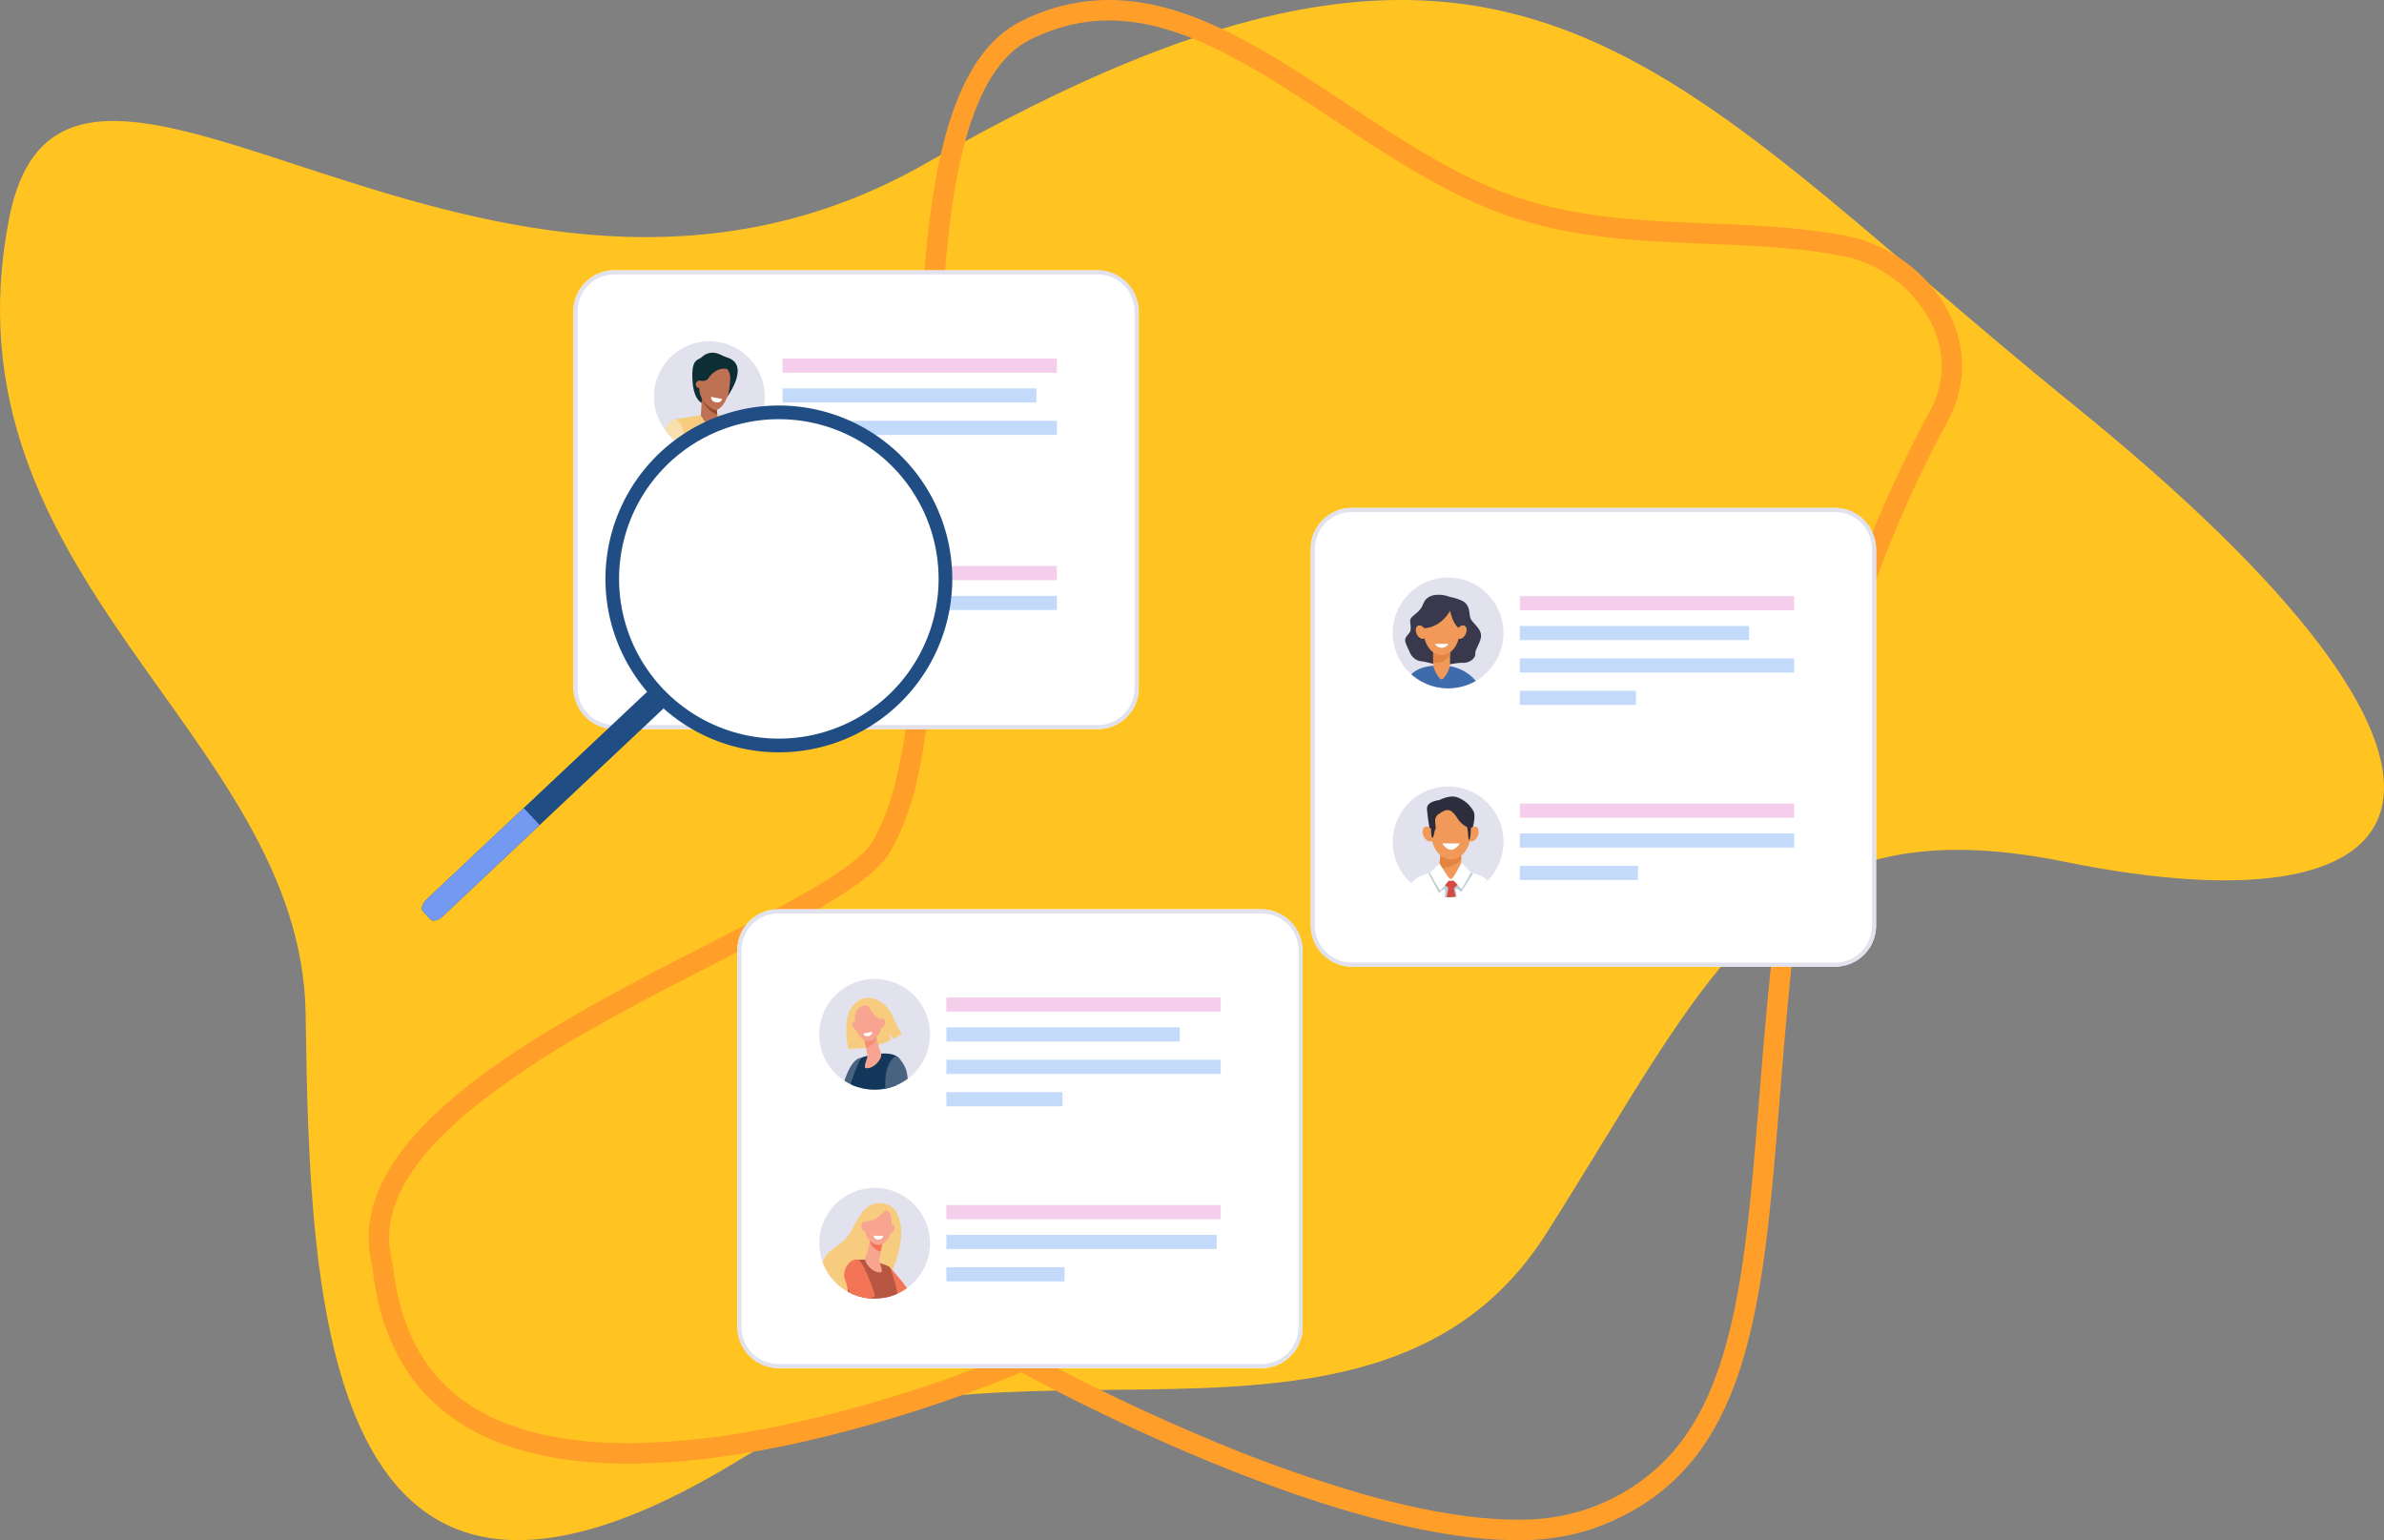
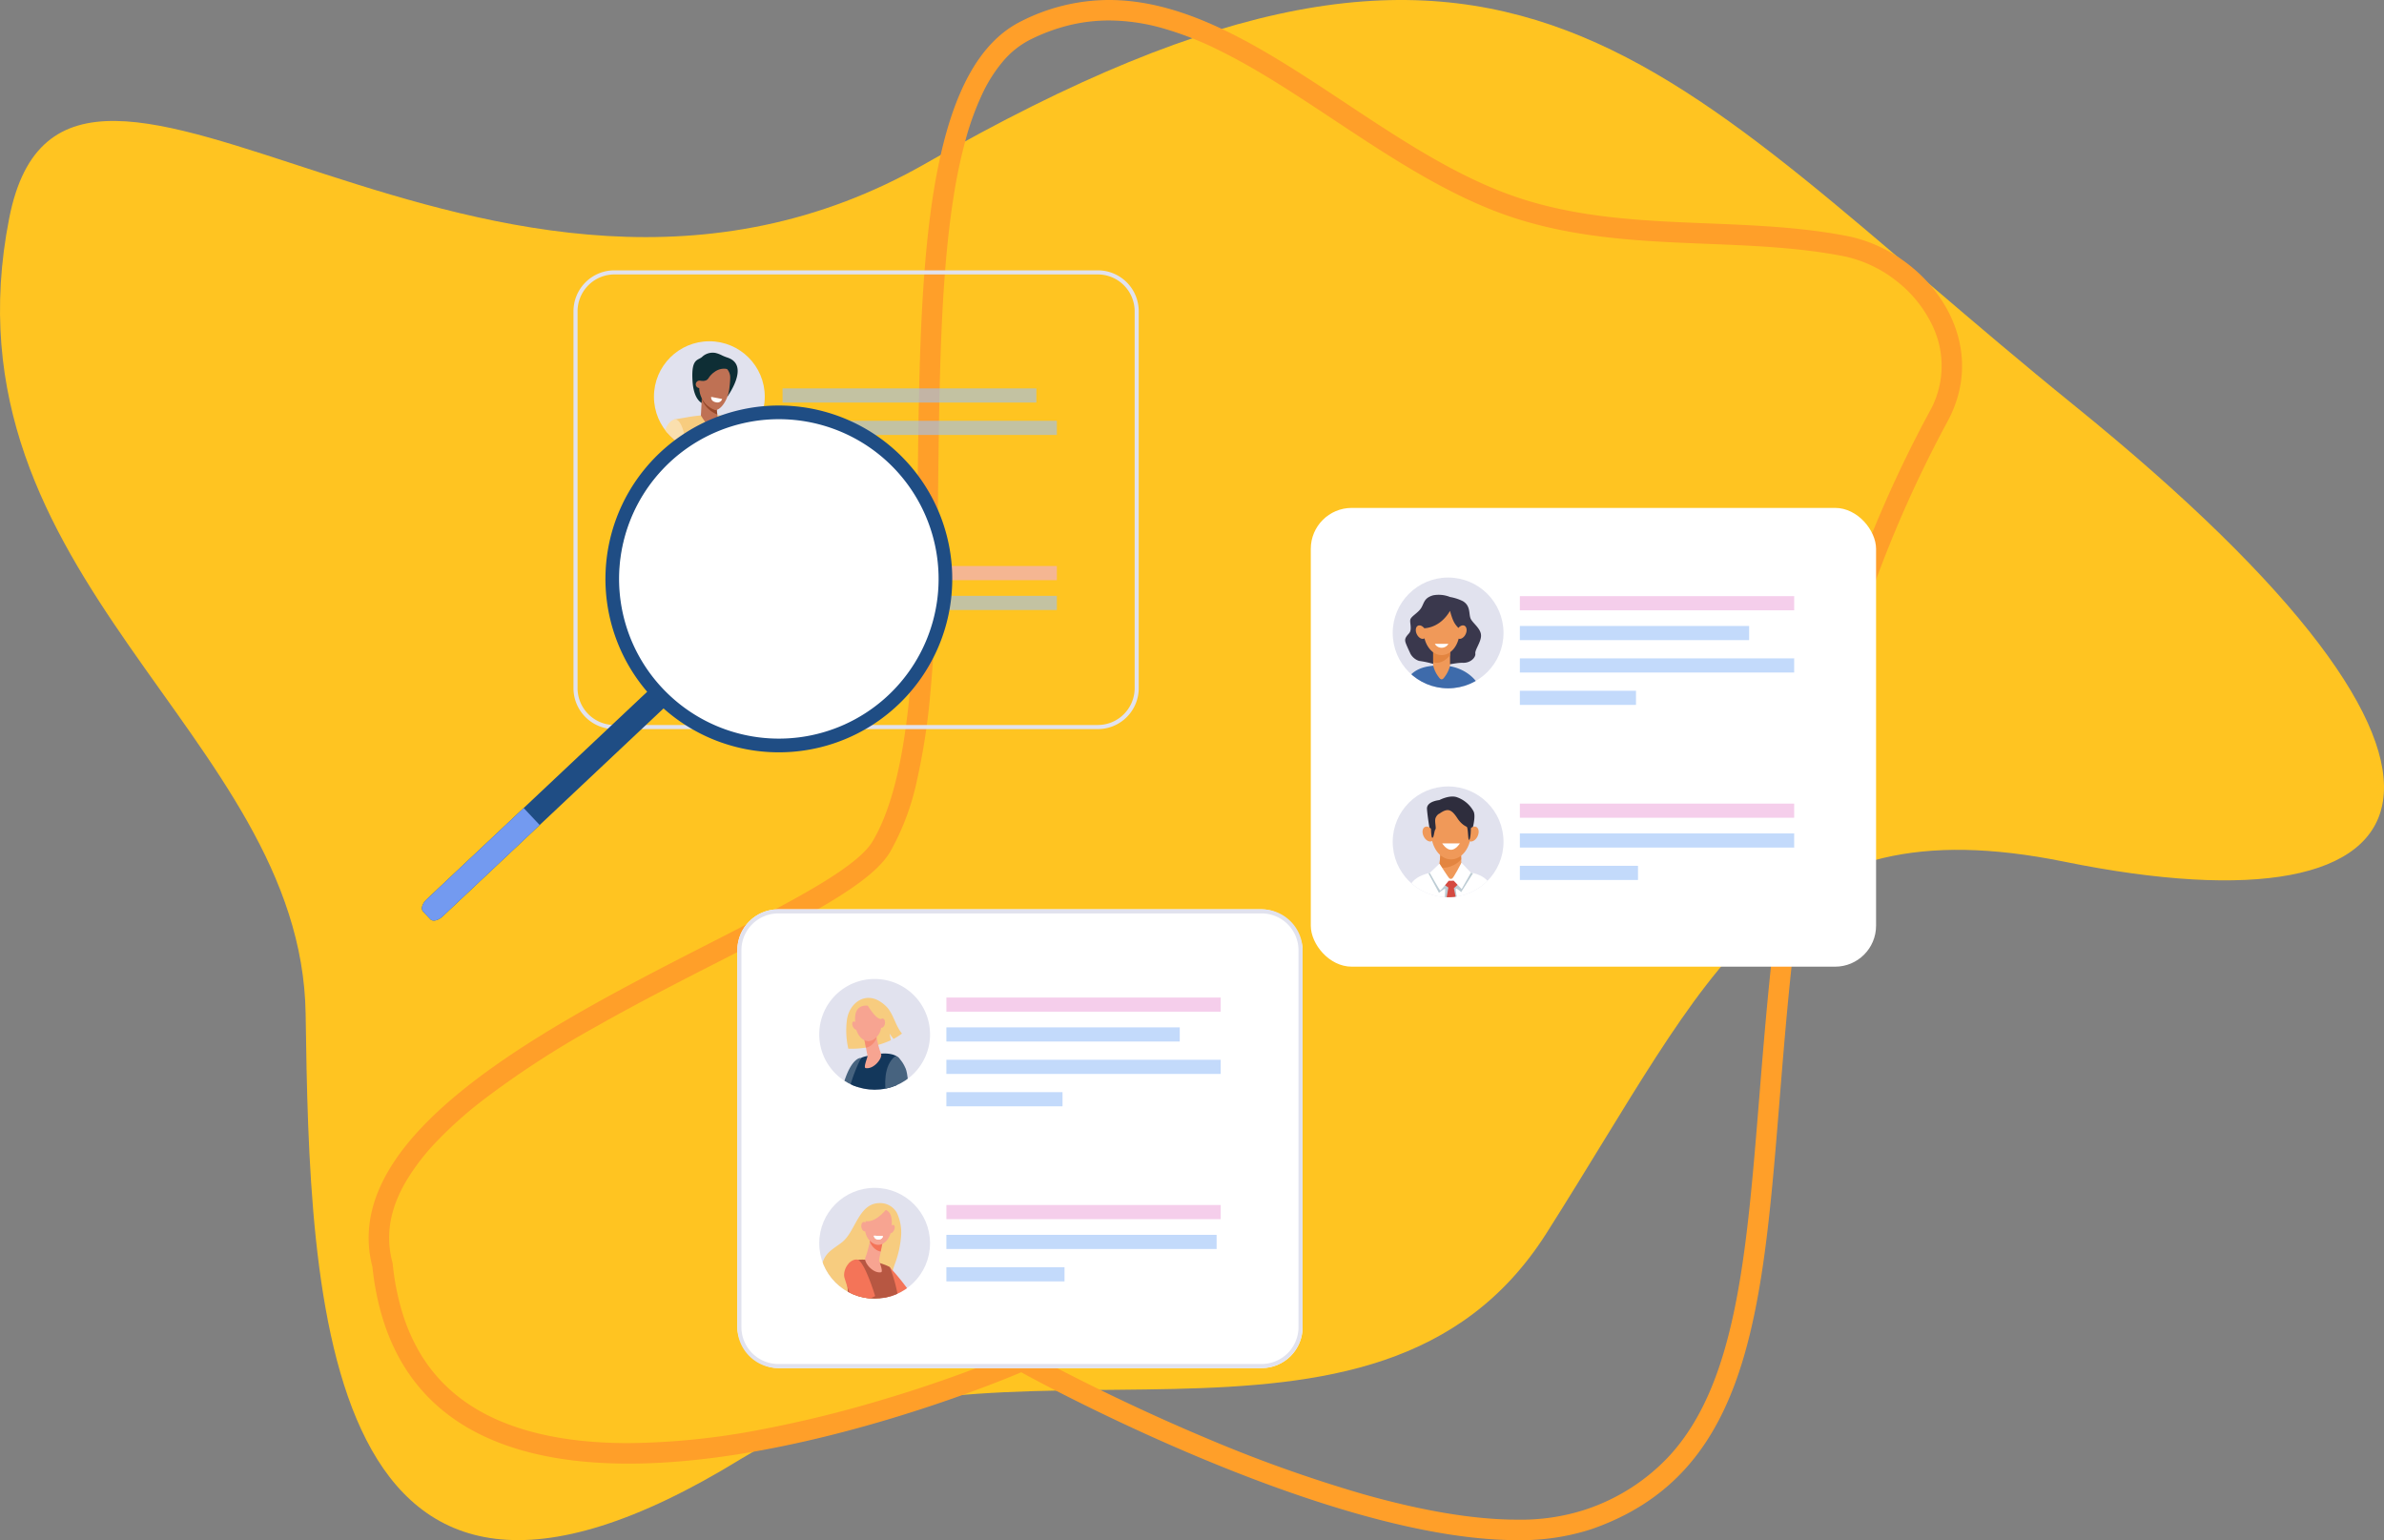
<svg xmlns="http://www.w3.org/2000/svg" width="582" height="376.001" viewBox="0 0 582 376.001">
  <rect x="0" y="0" width="582" height="376.001" fill="#808080" stroke="none" />
  <defs>
    <clipPath id="clip-path">
      <circle id="Ellipse_25" data-name="Ellipse 25" cx="13.527" cy="13.527" r="13.527" transform="translate(0 0)" fill="none" />
    </clipPath>
    <clipPath id="clip-path-2">
      <path id="Path_176" data-name="Path 176" d="M837.6,297.361a13.527,13.527,0,1,0,13.527-13.527A13.527,13.527,0,0,0,837.6,297.361Z" transform="translate(-837.599 -283.834)" fill="none" />
    </clipPath>
    <clipPath id="clip-path-3">
      <ellipse id="Ellipse_1406" data-name="Ellipse 1406" cx="13.525" cy="13.525" rx="13.525" ry="13.525" fill="none" />
    </clipPath>
    <clipPath id="clip-path-5">
      <path id="Path_260" data-name="Path 260" d="M2173.188,592.641a13.523,13.523,0,1,1-13.523-13.524A13.523,13.523,0,0,1,2173.188,592.641Z" transform="translate(-2146.141 -579.117)" fill="none" />
    </clipPath>
    <clipPath id="clip-path-6">
      <path id="Path_273" data-name="Path 273" d="M555.8,876.472a13.525,13.525,0,1,1-13.525-13.525A13.525,13.525,0,0,1,555.8,876.472Z" transform="translate(-528.749 -862.947)" fill="none" />
    </clipPath>
  </defs>
  <g id="Group_10448" data-name="Group 10448" transform="translate(-242 -4549)">
    <g id="Group_10418" data-name="Group 10418" transform="translate(242.694 4548.999)">
      <path id="Path_2" data-name="Path 2" d="M518.561,182.749c111.667,90.4,90.3,130.268-2.313,111.465-71.4-14.494-85.873,26.813-126.485,90.751C348.119,450.52,254.391,402.335,193.3,439.928,89.921,503.541,87.88,400.384,86.879,331.351c-1-68.508-89.721-106.151-72.362-194.268,14.111-71.6,117.343,47.667,223.954-13.463C383.138,40.674,417.17,100.67,518.561,182.749Z" transform="translate(-12.96 -83.835)" fill="#ffc421" style="mix-blend-mode: multiply;isolation: isolate" />
    </g>
    <path id="Path_3096" data-name="Path 3096" d="M241.421,426.116a50.769,50.769,0,0,0,16.53-2.4,48.951,48.951,0,0,0,20.79-13.309c5.026-5.53,8.938-12.524,11.96-21.381,5.934-17.393,7.746-39.835,9.844-65.821,3.834-47.491,8.606-106.6,41.584-167.579a22.695,22.695,0,0,0,.616-21.2,30.269,30.269,0,0,0-8.924-10.889,30.721,30.721,0,0,0-12.791-5.9c-10.793-2.093-22.181-2.55-33.194-2.991-16.909-.678-34.393-1.38-51.277-7.8-13.9-5.29-27.077-14.016-39.816-22.454C187.083,78,177.959,71.954,168.69,67.4a79.979,79.979,0,0,0-13.572-5.335A48.65,48.65,0,0,0,141.8,60.116a41.134,41.134,0,0,0-9.478,1.105,45.424,45.424,0,0,0-9.791,3.6,21.253,21.253,0,0,0-6.419,5.058,35.822,35.822,0,0,0-5.265,8.237,68.655,68.655,0,0,0-4.072,11.237,127.506,127.506,0,0,0-2.893,13.718c-3.166,19.909-3.466,44.74-3.756,68.753-.226,18.664-.439,36.292-1.886,51.985a160.9,160.9,0,0,1-3.315,21.85,61.356,61.356,0,0,1-6.5,17.365c-2.266,3.822-7.118,7.805-15.732,12.915-7.123,4.225-16.261,8.894-25.935,13.837-9.94,5.079-20.218,10.331-30.347,16.077a225.273,225.273,0,0,0-27.891,18.19,100.6,100.6,0,0,0-10.808,9.705,54.062,54.062,0,0,0-7.567,9.855c-3.9,6.715-4.985,13.1-3.316,19.534l.093.36.039.369a62.279,62.279,0,0,0,2.35,11.774,45.684,45.684,0,0,0,4.07,9.414,38.829,38.829,0,0,0,5.546,7.395,39.636,39.636,0,0,0,6.9,5.705c9.408,6.16,22.422,9.283,38.683,9.283h.011a178.617,178.617,0,0,0,32.689-3.385,293.738,293.738,0,0,0,30.3-7.514,320.336,320.336,0,0,0,30.89-10.99l2.262-.979,2.154,1.2c.183.1,18.543,10.269,42.372,20.292a340.59,340.59,0,0,0,38.765,13.858c14.536,4.113,27.142,6.2,37.466,6.2m0,5c-47.339,0-121.032-40.979-121.032-40.979s-51.511,22.3-95.869,22.3c-31.048,0-58.586-10.915-62.529-48.044C-50.7,315.525,72.39,280.266,84.124,260.473c23.7-39.98-5.7-179.2,36.171-200.127a47.4,47.4,0,0,1,21.5-5.231c32.859,0,62.88,34.254,96.536,47.06,27.066,10.3,56.032,5.206,83.645,10.56,18.988,3.684,35.6,24.837,24.545,45.272C278.1,284.543,332.977,402.925,259.593,428.442A55.627,55.627,0,0,1,241.421,431.116Z" transform="translate(370.926 4493.884)" fill="#ff9f29" style="mix-blend-mode: multiply;isolation: isolate" />
    <rect id="Rectangle_17672" data-name="Rectangle 17672" width="378" height="268" rx="20" transform="translate(345 4615)" fill="rgba(124,124,124,0)" />
    <g id="Group_10194" data-name="Group 10194" transform="translate(-839.285 1697.877)">
-       <rect id="Rectangle_17674" data-name="Rectangle 17674" width="138" height="112" rx="10" transform="translate(1221.285 2917.123)" fill="#fff" />
      <path id="Rectangle_17674_-_Outline" data-name="Rectangle 17674 - Outline" d="M10,1a9.01,9.01,0,0,0-9,9v92a9.01,9.01,0,0,0,9,9H128a9.01,9.01,0,0,0,9-9V10a9.01,9.01,0,0,0-9-9H10m0-1H128a10,10,0,0,1,10,10v92a10,10,0,0,1-10,10H10A10,10,0,0,1,0,102V10A10,10,0,0,1,10,0Z" transform="translate(1221.285 2917.123)" fill="#e1e2ee" />
      <g id="Group_10195" data-name="Group 10195" transform="translate(1240.933 2934.44)">
        <g id="Group_10178" data-name="Group 10178" transform="translate(0)">
          <ellipse id="Ellipse_1402" data-name="Ellipse 1402" cx="13.527" cy="13.527" rx="13.527" ry="13.527" transform="translate(0)" fill="#e1e2ee" />
          <g id="Mask_Group_4" data-name="Mask Group 4" transform="translate(0 0)" clip-path="url(#clip-path)">
            <g id="Group_74" data-name="Group 74" transform="translate(1.771 2.804)">
              <path id="Path_228" data-name="Path 228" d="M1028.205,901.267c.248.01.925.237,1.917,2.11,1.266,2.392,3.116,9.619,3.116,9.619l-5.522,2.057-.71-1.508-1.168-11.612S1028.137,901.264,1028.205,901.267Z" transform="translate(-1008.38 -885.056)" fill="#fadfae" />
              <path id="Path_229" data-name="Path 229" d="M981.819,897.46a33.749,33.749,0,0,1,7.3,1.042s1.332,11.45-1.2,20.151c-.567,1.948.469,8.074.469,8.074l-16.363-.216s1.938-14.811,1.208-17.2-.747-10.729-.747-10.729.112-.017,3.676-.634A37.122,37.122,0,0,1,981.819,897.46Z" transform="translate(-969.293 -882.291)" fill="#f7cc7f" />
              <path id="Path_230" data-name="Path 230" d="M966.285,906.156c1.53-.574,2.278,13.211,2.485,18.885a66.626,66.626,0,0,0,8.608-.087c.553-.041,1.828-.508,2.378-.58a5.5,5.5,0,0,1,1.352-.064,25.472,25.472,0,0,1,3.167,1.426c.3.314,1.11,1.106.973,1.449s-1.558-.955-1.558-.955l-.694-.39c.865.844,2.514,1.957,2.276,2.362s-1.719-.734-2.779-1.5c.909.821,2.039,2.292,1.779,2.52-.234.206-1.519-1.5-2.892-1.985-.509-.182-1.016.321-1.417.382a2.878,2.878,0,0,1-1.037.058l-1.487-.422c-.507.046-.519.345-1.031.454-.594.126-1.568.26-2.324.444-4.355,1.064-5.807,1.558-7.141,1.557C962.9,929.705,962.669,907.512,966.285,906.156Z" transform="translate(-963.271 -888.595)" fill="#f7a491" />
              <path id="Path_231" data-name="Path 231" d="M962.153,915.678c-.286-5.812-.244-12.975,3.014-14.2,1.285-.483,3.552,2.417,3.144,14.315A24.5,24.5,0,0,1,962.153,915.678Z" transform="translate(-962.042 -885.176)" fill="#fadfae" />
              <g id="Group_73" data-name="Group 73" transform="translate(7.598)">
                <path id="Path_232" data-name="Path 232" d="M998.406,843.214a11.814,11.814,0,0,1-1.367-.547,6.859,6.859,0,0,0-1.558-.587,3.758,3.758,0,0,0-3.162.843c-1.019,1.106-2.83.2-2.465,5.989.413,6.553,4.057,5.834,4.145,5.723s3.25-4.193,3.25-4.193,1.105,2.418,1.105,2.33S1004,845.1,998.406,843.214Z" transform="translate(-989.807 -842.03)" fill="#0e2e35" />
                <path id="Path_233" data-name="Path 233" d="M1001.189,880.071l.315,2.341s.7,3.374-.2,4.025-3.855-4.12-3.855-4.12l.311-5.934Z" transform="translate(-995.356 -866.982)" fill="#bf7154" />
                <path id="Path_234" data-name="Path 234" d="M998.217,878.306a6.718,6.718,0,0,0,3.8,3.75l-.267-1.985-3.431-3.688Z" transform="translate(-995.916 -866.982)" fill="#96482a" />
                <path id="Path_235" data-name="Path 235" d="M999.934,852.682a3.122,3.122,0,0,1,3.6,3.158,23.721,23.721,0,0,1-.263,3c-.418,2.7-2.262,5.083-3.481,4.871a5.86,5.86,0,0,1-3.748-6.391C996.372,854.948,997.918,853.008,999.934,852.682Z" transform="translate(-994.287 -849.738)" fill="#bf7154" />
                <path id="Path_236" data-name="Path 236" d="M994.589,868.134a.909.909,0,1,1-.691-1.229A1.006,1.006,0,0,1,994.589,868.134Z" transform="translate(-991.992 -860.09)" fill="#bf7154" />
                <path id="Path_237" data-name="Path 237" d="M995.537,854.173s1.474.366,2.022-.582,2.5-2.995,4.991-2.146-2.189-2.063-2.388-2.063-2.587-.016-2.587-.016-1.84,1.514-1.907,1.68-.6,1.98-.6,1.98Z" transform="translate(-993.631 -847.358)" fill="#0e2e35" />
              </g>
              <path id="Path_238" data-name="Path 238" d="M1006.6,881.392l2.683.513a1.194,1.194,0,0,1-1.442.819C1006.4,882.491,1006.6,881.392,1006.6,881.392Z" transform="translate(-994.402 -870.62)" fill="#fff" />
            </g>
          </g>
        </g>
        <g id="Group_10179" data-name="Group 10179" transform="translate(0 50.667)">
          <ellipse id="Ellipse_1403" data-name="Ellipse 1403" cx="13.527" cy="13.527" rx="13.527" ry="13.527" transform="translate(0 0)" fill="#e1e2ee" />
          <g id="Group_10175" data-name="Group 10175" transform="translate(0 0)">
            <g id="Group_51" data-name="Group 51" transform="translate(0)" clip-path="url(#clip-path-2)">
              <g id="Group_50" data-name="Group 50" transform="translate(-8.322 -4.314) rotate(8)">
                <path id="Path_166" data-name="Path 166" d="M20.369.964S15.594-.312,15.538.072C14.307,8.5,13.773,11.544,13.6,11.628c-.59.284-8.125-6.977-9.489-7.492a5.741,5.741,0,0,0-2.057-.225c-1.639.005-1.962,0-1.962,0l-.06,0L0,5.457c1.8,1.708,3.57,34.7,3.927,34.688.4-.008,7.884-.048,7.528-.673,0,0-1.81-10.159-3.233-16.856-.478-2.248-1.813-6.948-1.813-6.948,1.83.979,8.98,4.734,10.141,4.293C20.159,18.59,20.369.964,20.369.964Z" transform="translate(27.112 19.177)" fill="#13375b" />
                <path id="Path_167" data-name="Path 167" d="M12.281,17.092A102.906,102.906,0,0,0,8.744,4.917,21.206,21.206,0,0,0,6.143,0L.552.165S.423.2.384.207C-.073.28-.087,16.562.159,22.649a133.5,133.5,0,0,0,1.6,14.01l1.6-.151c.026.821.045,1.362.045,1.362C11.486,39.3,16,35.309,16,35.309S13.346,22.331,12.281,17.092Z" transform="translate(21.055 23.109)" fill="#466eb6" />
                <path id="Path_168" data-name="Path 168" d="M21.607,23.274s-7.04,1.871-8.451,1.188c-.856-.415-6.307-8.607-6.307-8.607L7.331.512,2.339,0S-.7,16.894.15,18.774c.877,1.942,11.082,10.108,13.074,13.588,1.148,2,.059,29.222.431,29.473,2.657,1.473,13.826,2.776,13.653,1.921A308.594,308.594,0,0,1,21.607,23.274Z" transform="translate(0 0)" fill="#13375b" />
                <path id="Path_169" data-name="Path 169" d="M.288.678,0,5.6s3.451,6.323,5.329,5.5c1.576-.687.318-5.461.318-5.461S5.406,4.553,5.065,3.3a9.047,9.047,0,0,1-.4-2.522C4.752-.91.288.678.288.678Z" transform="translate(21.607 17.67)" fill="#f7beb1" />
                <path id="Path_170" data-name="Path 170" d="M4.556.9C4.642-1.06.029.791.029.791L0,1.351a2.844,2.844,0,0,0,.495.669A7.231,7.231,0,0,0,5.367,3.927,10.458,10.458,0,0,1,4.556.9Z" transform="translate(22.101 17.349) rotate(7)" fill="#ed8770" />
                <g id="Group_49" data-name="Group 49" transform="translate(19.508 3.734) rotate(13)">
                  <path id="Path_171" data-name="Path 171" d="M4.34,0A12.873,12.873,0,0,1,6.186,5.165a12.122,12.122,0,0,1-.461,3.922L0,1.867Z" transform="translate(6.086 2.733)" fill="#f7cc7f" />
                  <path id="Path_172" data-name="Path 172" d="M1.734,1.422c.062.82-.275,1.515-.752,1.551s-.914-.6-.975-1.42S.282.038.759,0,1.672.6,1.734,1.422Z" transform="translate(11.162 6.014)" fill="#f0a59c" />
                  <path id="Path_173" data-name="Path 173" d="M.074,2.254c-.135-.032-.3,6.769,1.629,8.422s5.357,1.883,6.4.3C9.26,9.218,8.394,2.024,5.5.425S.074,2.254.074,2.254Z" transform="translate(4.07 3.427)" fill="#f7beb1" />
                  <path id="Path_174" data-name="Path 174" d="M3.755,1.451A10.926,10.926,0,0,0,.381,5.995C-.947,8.846,1.459,11.9,3.511,13.143S5.7,15.825,5.7,15.825l.109-.883a2.206,2.206,0,0,0-.005-.815,3.817,3.817,0,0,0-.277-.726c-.167-.384-.7-1.7-.916-2.046-.562-.919-.673-1.118-.361-1.969.24-.655.02-2.12.393-3.2l2.82-.531A5.871,5.871,0,0,0,10.14,4.279C12.761,1.41,7.817-1.995,3.755,1.451Z" transform="translate(0 0)" fill="#f7cc7f" />
                  <path id="Path_175" data-name="Path 175" d="M1.785,1.067c.326.756.234,1.522-.205,1.711S.521,2.509.195,1.754-.039.232.4.043,1.459.312,1.785,1.067Z" transform="translate(3.111 9.08)" fill="#f7beb1" />
                </g>
              </g>
            </g>
          </g>
        </g>
        <g id="Group_10180" data-name="Group 10180" transform="translate(31.394 4.221)">
-           <rect id="Rectangle_17636" data-name="Rectangle 17636" width="66.968" height="3.455" transform="translate(0 0)" fill="#eeaedd" opacity="0.6" />
          <rect id="Rectangle_17638" data-name="Rectangle 17638" width="61.968" height="3.455" transform="translate(0 7.284)" fill="#9bc1f9" opacity="0.6" />
          <rect id="Rectangle_17675" data-name="Rectangle 17675" width="66.968" height="3.455" transform="translate(0 15.193)" fill="#9bc1f9" opacity="0.6" />
          <rect id="Rectangle_17676" data-name="Rectangle 17676" width="28.347" height="3.455" transform="translate(0 23.101)" fill="#9bc1f9" opacity="0.6" />
        </g>
        <g id="Group_10181" data-name="Group 10181" transform="translate(31.394 54.87)">
          <rect id="Rectangle_17636-2" data-name="Rectangle 17636" width="66.968" height="3.455" transform="translate(0 0)" fill="#eeaedd" opacity="0.6" />
          <rect id="Rectangle_17638-2" data-name="Rectangle 17638" width="66.968" height="3.455" transform="translate(0 7.284)" fill="#9bc1f9" opacity="0.6" />
          <rect id="Rectangle_17675-2" data-name="Rectangle 17675" width="28.837" height="3.455" transform="translate(0 15.193)" fill="#9bc1f9" opacity="0.6" />
        </g>
      </g>
    </g>
    <g id="Group_10196" data-name="Group 10196" transform="translate(-659.285 1755.877)">
      <rect id="Rectangle_17674-2" data-name="Rectangle 17674" width="138" height="112" rx="10" transform="translate(1221.285 2917.123)" fill="#fff" />
-       <path id="Rectangle_17674_-_Outline-2" data-name="Rectangle 17674 - Outline" d="M10,1a9.01,9.01,0,0,0-9,9v92a9.01,9.01,0,0,0,9,9H128a9.01,9.01,0,0,0,9-9V10a9.01,9.01,0,0,0-9-9H10m0-1H128a10,10,0,0,1,10,10v92a10,10,0,0,1-10,10H10A10,10,0,0,1,0,102V10A10,10,0,0,1,10,0Z" transform="translate(1221.285 2917.123)" fill="#e1e2ee" />
      <g id="Group_10195-2" data-name="Group 10195" transform="translate(1240.933 2934.44)">
        <g id="Group_10180-2" data-name="Group 10180" transform="translate(31.394 4.221)">
          <rect id="Rectangle_17636-3" data-name="Rectangle 17636" width="66.968" height="3.455" transform="translate(0 0)" fill="#eeaedd" opacity="0.6" />
          <rect id="Rectangle_17638-3" data-name="Rectangle 17638" width="55.968" height="3.455" transform="translate(0 7.284)" fill="#9bc1f9" opacity="0.6" />
          <rect id="Rectangle_17675-3" data-name="Rectangle 17675" width="66.968" height="3.455" transform="translate(0 15.193)" fill="#9bc1f9" opacity="0.6" />
          <rect id="Rectangle_17676-2" data-name="Rectangle 17676" width="28.347" height="3.455" transform="translate(0 23.101)" fill="#9bc1f9" opacity="0.6" />
        </g>
        <g id="Group_10181-2" data-name="Group 10181" transform="translate(31.394 54.87)">
          <rect id="Rectangle_17636-4" data-name="Rectangle 17636" width="66.968" height="3.455" transform="translate(0 0)" fill="#eeaedd" opacity="0.6" />
          <rect id="Rectangle_17638-4" data-name="Rectangle 17638" width="66.968" height="3.455" transform="translate(0 7.284)" fill="#9bc1f9" opacity="0.6" />
          <rect id="Rectangle_17675-4" data-name="Rectangle 17675" width="28.837" height="3.455" transform="translate(0 15.193)" fill="#9bc1f9" opacity="0.6" />
        </g>
        <g id="Group_10206" data-name="Group 10206" transform="translate(0.352 50.684)" clip-path="url(#clip-path-3)">
          <ellipse id="Ellipse_1404" data-name="Ellipse 1404" cx="13.525" cy="13.525" rx="13.525" ry="13.525" fill="#e1e2ee" />
          <g id="Group_10205" data-name="Group 10205" transform="translate(3.562 2.46)">
            <path id="Path_2896" data-name="Path 2896" d="M1563.566,269.978c-.033-.1-.874-4.926-.974-6.8s3.016-2.144,3.016-2.144,2.547-1.374,4.389-.67a7.429,7.429,0,0,1,3.935,3.362c.838,1.474-.737,6.069-.737,6.069Z" transform="translate(-1557.788 -260.161)" fill="#2e2d3d" />
            <path id="Path_2897" data-name="Path 2897" d="M1508.281,472.566c-.011-.079.215-1.978.223-2.055.424-4,5.353-5.123,10.272-5.123,5.778,0,9.7,1.058,10.324,5.212.018.122.352,2.026.335,2.154C1518.725,472.9,1508.281,472.566,1508.281,472.566Z" transform="translate(-1508.28 -447.246)" fill="#fff" />
            <path id="Path_2898" data-name="Path 2898" d="M1599.477,370.382c-.573.845-.992.88-1.614,0-.494-.7-2.144-2.3-2.144-3.1l.677-8.047a1.471,1.471,0,0,1,1.467-1.467h1.614a1.471,1.471,0,0,1,1.467,1.467l.314,8.047C1601.259,368.086,1599.991,369.624,1599.477,370.382Z" transform="translate(-1587.99 -349.137)" fill="#f09959" />
            <path id="Path_2899" data-name="Path 2899" d="M1600.4,357.765h-1.614a1.471,1.471,0,0,0-1.467,1.467l-.588,7.138c1.812.577,4.259-.6,5.341-1.888l-.205-5.251A1.472,1.472,0,0,0,1600.4,357.765Z" transform="translate(-1588.911 -349.137)" fill="#e38540" />
            <path id="Path_2900" data-name="Path 2900" d="M1566.453,470.431l2.587,4.782s1.385-1.139,1.519-.916a20.445,20.445,0,0,1-.246,3.042,26.531,26.531,0,0,0,3.217-.092c.134-.134-.625-3.062-.313-3.062s1.253.849,1.253.849l2.889-4.6-.635-.155-4.733,2.547-5.062-2.491Z" transform="translate(-1561.311 -451.702)" fill="#bdccd4" />
            <path id="Path_2901" data-name="Path 2901" d="M1599.924,489.681l1.922,1.289-.6,3.422,2.591-.145-.647-3.113,1.593-1.454-.748-.705h-3.366Z" transform="translate(-1591.823 -468.749)" fill="#d54a41" />
            <path id="Path_2902" data-name="Path 2902" d="M1572.729,443.207l-2.376,2.261s2.421,4.306,2.555,4.306,2.054-2.374,2.054-2.374l1.23-.022,1.943,2.038,2.257-3.993-2.3-2.44s-1.966,3.8-2.323,3.887-.36.134-.649-.089S1572.729,443.207,1572.729,443.207Z" transform="translate(-1564.865 -426.823)" fill="#fff" />
            <ellipse id="Ellipse_1405" data-name="Ellipse 1405" cx="4.878" cy="6.647" rx="4.878" ry="6.647" transform="translate(5.803 2.063)" fill="#f09959" />
            <path id="Path_2903" data-name="Path 2903" d="M1552.928,344.388c.456.961.307,1.986-.333,2.29s-1.53-.228-1.986-1.189-.307-1.986.333-2.29S1552.472,343.427,1552.928,344.388Z" transform="translate(-1546.626 -335.781)" fill="#f09959" />
            <path id="Path_2904" data-name="Path 2904" d="M1673.426,344.388c-.456.961-.307,1.986.333,2.29s1.529-.228,1.986-1.189.307-1.986-.333-2.29S1673.882,343.427,1673.426,344.388Z" transform="translate(-1658.586 -335.781)" fill="#f09959" />
            <path id="Path_2905" data-name="Path 2905" d="M1608.951,389.539s-.969,1.569-2.164,1.569-2.164-1.569-2.164-1.569Z" transform="translate(-1596.106 -378.102)" fill="#fff" />
            <path id="Path_2906" data-name="Path 2906" d="M1575.681,279.363c2.01-1.407,2.915-1.173,4.423,1.139s3.317,2.353,3.317,2.353l.235-2.4s-2.246-4.345-5.261-3.775a7.959,7.959,0,0,0-4.73,3.284s-.147,5.087.274,5.261.469-1.642.771-2.01-.3-2.111.1-2.915S1575.681,279.363,1575.681,279.363Z" transform="translate(-1567.862 -275.175)" fill="#2e2d3d" />
            <path id="Path_2907" data-name="Path 2907" d="M1669.887,337.1c.7.769.436,3.82.8,3.786s.5-2.915.4-3.217S1669.887,337.1,1669.887,337.1Z" transform="translate(-1655.601 -330.301)" fill="#2e2d3d" />
          </g>
        </g>
        <g id="Group_10207" data-name="Group 10207" transform="translate(0.352 -0.316)">
          <g id="Group_82" data-name="Group 82" clip-path="url(#clip-path-3)">
            <ellipse id="Ellipse_18" data-name="Ellipse 18" cx="13.525" cy="13.525" rx="13.525" ry="13.525" fill="#e1e2ee" />
            <g id="Group_81" data-name="Group 81" transform="translate(2.819 4.18)">
              <path id="Path_197" data-name="Path 197" d="M214.656,969.531c1.636-3.52,4.4-4.647,8.952-4.647,5.414,0,9,3.343,9.8,6.2A108.1,108.1,0,0,1,214.656,969.531Z" transform="translate(-214.656 -947.609)" fill="#3e6bab" />
              <path id="Path_198" data-name="Path 198" d="M223.977,769.615c-2.292.643-2.191,1.931-2.955,3.127s-2.424,1.992-2.623,2.789.511,2.457-.332,3.387-1.129,1.395-.8,2.324,1.062,2.391,1.129,2.59a3.722,3.722,0,0,0,2.125,1.793,23.955,23.955,0,0,1,4.316,1c1.063.465,4.479-.6,6.375-.529s3.187-1.331,3.055-2.26,1.4-2.789,1.394-4.383c0-1.711-1.992-2.988-2.523-4.117s.066-3.121-1.926-4.3a11.456,11.456,0,0,0-3.121-1.011A7.389,7.389,0,0,0,223.977,769.615Z" transform="translate(-216.916 -769.458)" fill="#3a384d" />
              <path id="Path_199" data-name="Path 199" d="M297.325,878.88c-.518.765-.9.8-1.461,0a7.276,7.276,0,0,1-1.328-2.8v-7.29a1.332,1.332,0,0,1,1.328-1.328h1.461a1.332,1.332,0,0,1,1.328,1.328v7.29A7.378,7.378,0,0,1,297.325,878.88Z" transform="translate(-287.475 -858.795)" fill="#f09959" />
-               <path id="Path_200" data-name="Path 200" d="M297.325,867.458h-1.461a1.332,1.332,0,0,0-1.328,1.328v6.5c1.64.522,3.137-.516,4.117-1.686v-4.819A1.332,1.332,0,0,0,297.325,867.458Z" transform="translate(-287.475 -858.795)" fill="#e38540" />
+               <path id="Path_200" data-name="Path 200" d="M297.325,867.458h-1.461a1.332,1.332,0,0,0-1.328,1.328v6.5c1.64.522,3.137-.516,4.117-1.686v-4.819A1.332,1.332,0,0,0,297.325,867.458" transform="translate(-287.475 -858.795)" fill="#e38540" />
              <ellipse id="Ellipse_19" data-name="Ellipse 19" cx="4.416" cy="6.017" rx="4.416" ry="6.017" transform="translate(4.704 2.72)" fill="#f09959" />
              <path id="Path_201" data-name="Path 201" d="M269.89,789.626c-2.789,4.715-6.906,4.25-6.906,4.25s.1-6.242,3.37-6.574,5.2.981,5.86,3.146a5.345,5.345,0,0,1,0,3.594,5.734,5.734,0,0,1-1.594-2.158A15.5,15.5,0,0,1,269.89,789.626Z" transform="translate(-258.712 -785.678)" fill="#3a384d" />
              <path id="Path_202" data-name="Path 202" d="M248.863,855.348c.413.87.278,1.8-.3,2.073s-1.384-.206-1.8-1.076-.278-1.8.3-2.073S248.45,854.478,248.863,855.348Z" transform="translate(-243.708 -846.704)" fill="#f09959" />
              <path id="Path_203" data-name="Path 203" d="M357.944,855.348c-.413.87-.278,1.8.3,2.073s1.385-.206,1.8-1.076.278-1.8-.3-2.073S358.357,854.478,357.944,855.348Z" transform="translate(-345.059 -846.704)" fill="#f09959" />
              <path id="Path_204" data-name="Path 204" d="M302.363,905.209a1.912,1.912,0,0,1-3.32,0Z" transform="translate(-291.583 -893.209)" fill="#fff" />
            </g>
          </g>
        </g>
      </g>
    </g>
    <g id="Group_10197" data-name="Group 10197" transform="translate(-799.285 1853.877)">
      <rect id="Rectangle_17674-3" data-name="Rectangle 17674" width="138" height="112" rx="10" transform="translate(1221.285 2917.123)" fill="#fff" />
      <path id="Rectangle_17674_-_Outline-3" data-name="Rectangle 17674 - Outline" d="M10,1a9.01,9.01,0,0,0-9,9v92a9.01,9.01,0,0,0,9,9H128a9.01,9.01,0,0,0,9-9V10a9.01,9.01,0,0,0-9-9H10m0-1H128a10,10,0,0,1,10,10v92a10,10,0,0,1-10,10H10A10,10,0,0,1,0,102V10A10,10,0,0,1,10,0Z" transform="translate(1221.285 2917.123)" fill="#e1e2ee" />
      <g id="Group_10195-3" data-name="Group 10195" transform="translate(1240.933 2934.44)">
        <g id="Group_10180-3" data-name="Group 10180" transform="translate(31.394 4.221)">
          <rect id="Rectangle_17636-5" data-name="Rectangle 17636" width="66.968" height="3.455" transform="translate(0 0)" fill="#eeaedd" opacity="0.6" />
          <rect id="Rectangle_17638-5" data-name="Rectangle 17638" width="56.968" height="3.455" transform="translate(0 7.284)" fill="#9bc1f9" opacity="0.6" />
          <rect id="Rectangle_17675-5" data-name="Rectangle 17675" width="66.968" height="3.455" transform="translate(0 15.193)" fill="#9bc1f9" opacity="0.6" />
          <rect id="Rectangle_17676-3" data-name="Rectangle 17676" width="28.347" height="3.455" transform="translate(0 23.101)" fill="#9bc1f9" opacity="0.6" />
        </g>
        <g id="Group_10181-3" data-name="Group 10181" transform="translate(31.394 54.87)">
          <rect id="Rectangle_17636-6" data-name="Rectangle 17636" width="66.968" height="3.455" transform="translate(0 0)" fill="#eeaedd" opacity="0.6" />
          <rect id="Rectangle_17638-6" data-name="Rectangle 17638" width="65.968" height="3.455" transform="translate(0 7.284)" fill="#9bc1f9" opacity="0.6" />
          <rect id="Rectangle_17675-6" data-name="Rectangle 17675" width="28.837" height="3.455" transform="translate(0 15.193)" fill="#9bc1f9" opacity="0.6" />
        </g>
        <g id="Group_10201" data-name="Group 10201" transform="translate(-553.648 -4298.316)">
          <g id="Group_10202" data-name="Group 10202" transform="translate(554 4298)">
            <path id="Path_61" data-name="Path 61" d="M2166.019,587.442a13.525,13.525,0,1,1-13.525-13.525A13.526,13.526,0,0,1,2166.019,587.442Z" transform="translate(-2138.969 -573.917)" fill="#e1e2ee" />
          </g>
          <g id="Group_10203" data-name="Group 10203" transform="translate(554 4298)">
            <g id="Group_82-2" data-name="Group 82" clip-path="url(#clip-path-5)">
              <g id="Group_81-2" data-name="Group 81" transform="translate(4.705 4.624)">
                <path id="Path_249" data-name="Path 249" d="M2167.674,666.739c1.889-5.731,4-5.487,4-5.487l-1.634,12.049c-1.167-.319-2.686-1.029-3.851-1.359A52.364,52.364,0,0,1,2167.674,666.739Z" transform="translate(-2166.191 -646.602)" fill="#47637f" />
                <path id="Path_250" data-name="Path 250" d="M2174.4,604.058c.578-3.769,3.988-6.479,7.554-4.65a8.452,8.452,0,0,1,2.442,1.957c1.5,1.922,1.881,4.3,3.428,6.162a15.328,15.328,0,0,1-2.074,1.317l-.963-1.284.332,1.6a23.515,23.515,0,0,1-10.4,2.064A19.989,19.989,0,0,1,2174.4,604.058Z" transform="translate(-2172.327 -598.823)" fill="#f7cc7f" />
                <path id="Path_251" data-name="Path 251" d="M2184.617,656.714s3.067-.4,4.444,1.1-2.64,13.583-2.891,15.5,1.758,6.715,1.758,6.715-8.77,1.648-11.107.1c0,0-.139-13.476.112-14.844a40.5,40.5,0,0,1,2.837-7.477C2180.271,657.261,2184.617,656.714,2184.617,656.714Z" transform="translate(-2174.297 -643.092)" fill="#13375b" />
                <path id="Path_252" data-name="Path 252" d="M2195.078,636.753s.018.1.05.278a26.492,26.492,0,0,0,1.157,4.386c.488.924-1.671,3.873-3.748,3.513-.618-.107.523-2.709.468-2.984l-.393-1.985-.244-1.235c-.222-1.128-.4-2.049-.4-2.049Z" transform="translate(-2185.918 -627.793)" fill="#f7a491" />
                <path id="Path_253" data-name="Path 253" d="M2195.128,637.03c-.032-.175-.05-.278-.05-.278l-3.113-.078s.181.922.4,2.049c.078.394.16.814.242,1.228a2.915,2.915,0,0,0,1.486-.747,3.937,3.937,0,0,0,1.126-1.678C2195.185,637.33,2195.153,637.16,2195.128,637.03Z" transform="translate(-2185.918 -627.793)" fill="#f47458" opacity="0.5" />
                <path id="Path_254" data-name="Path 254" d="M2186.434,606.759a2.8,2.8,0,0,1,2.387,1.022c.92,1.192,1.91,4.879-.374,6.883s-4.542-.264-4.877-2.67S2183.106,606.672,2186.434,606.759Z" transform="translate(-2179.368 -604.89)" fill="#f7a491" />
                <path id="Path_255" data-name="Path 255" d="M2180.585,624.658c.272.531.73.826,1.022.657s.308-.736.035-1.267-.73-.825-1.022-.657S2180.312,624.127,2180.585,624.658Z" transform="translate(-2177.058 -617.59)" fill="#f7a491" />
                <path id="Path_256" data-name="Path 256" d="M2195.6,604.985s1.96,3.506,3.362,3.668,1.586,2.025,1.586,2.025-.5-4.293-1.889-5.12A5.148,5.148,0,0,0,2195.6,604.985Z" transform="translate(-2188.702 -603.51)" fill="#f7cc7f" />
                <path id="Path_257" data-name="Path 257" d="M2208.269,621.265c-.114.623.116,1.194.513,1.275s.811-.357.925-.98-.115-1.193-.512-1.275S2208.384,620.642,2208.269,621.265Z" transform="translate(-2198.372 -615.242)" fill="#f7a491" />
-                 <path id="Path_258" data-name="Path 258" d="M2194.087,634.128l-2.121.417a.945.945,0,0,0,1.145.639C2194.255,634.994,2194.087,634.128,2194.087,634.128Z" transform="translate(-2185.918 -625.843)" fill="#fff" />
                <path id="Path_259" data-name="Path 259" d="M2217.576,659.618s1.158.549,2.175,2.92c.968,2.253,1.251,13.5,1.251,13.5l-4.219-.7-1.568-5.186c-.485-2.053-1.031-6.791.994-9.562C2216.75,659.852,2217.247,659.406,2217.576,659.618Z" transform="translate(-2203.365 -645.312)" fill="#47637f" />
              </g>
            </g>
          </g>
        </g>
        <g id="Group_10202-2" data-name="Group 10202" transform="translate(-507.648 -4299.316)">
          <g id="Group_10201-2" data-name="Group 10201" transform="translate(508 4350)">
            <circle id="Ellipse_2" data-name="Ellipse 2" cx="13.523" cy="13.523" r="13.523" transform="translate(0 27.046) rotate(-90)" fill="#e1e2ee" />
          </g>
          <g id="Group_10204" data-name="Group 10204" transform="translate(508 4350)">
            <g id="Group_85" data-name="Group 85" transform="translate(0 0)" clip-path="url(#clip-path-6)">
              <g id="Group_84" data-name="Group 84" transform="translate(0.499 3.719)">
                <path id="Path_261" data-name="Path 261" d="M550.744,889.45a11.432,11.432,0,0,0-1.044-5.508,4.671,4.671,0,0,0-4.164-2.372c-5.206-.007-5.867,6.871-9.181,9.524-1.012.81-2.144,1.471-3.1,2.345-3.538,3.228-1.944,9.2,1.3,12.034,2.254,1.964,5.8,3.079,8.575,1.544a8.735,8.735,0,0,0,3.336-3.593,49.109,49.109,0,0,0,2.623-6.669A24.887,24.887,0,0,0,550.744,889.45Z" transform="translate(-531.249 -881.57)" fill="#f7cc7f" />
                <path id="Path_262" data-name="Path 262" d="M598.332,968.857a49.783,49.783,0,0,1-4.888-5.718c-1-1.732.681-.6,2.4-1.06.65-.173.486-3.984,1.715-2.745a56.542,56.542,0,0,1,4.554,5.588Z" transform="translate(-580.783 -943.605)" fill="#f47458" />
                <path id="Path_263" data-name="Path 263" d="M568.063,950.854s-3.489-.689-5.081.641.341,13.156.34,15.117a55.226,55.226,0,0,1-1.093,7.081s10.574,2.27,12.254-.673c0,0,.478-11.213.407-12.623a39.1,39.1,0,0,0-2.072-7.794C572.383,951.985,568.063,950.854,568.063,950.854Z" transform="translate(-556.041 -936.874)" fill="#b75742" />
                <path id="Path_264" data-name="Path 264" d="M586.118,924.227s-.018.1-.052.282a26.8,26.8,0,0,1-1.179,4.453c-.5.938,1.7,3.931,3.821,3.566.63-.109-.533-2.75-.477-3.03.107-.536.252-1.266.4-2.016l.248-1.254c.226-1.145.411-2.081.411-2.081Z" transform="translate(-574.118 -915.645)" fill="#f7a491" />
                <path id="Path_265" data-name="Path 265" d="M590.691,924.509c.033-.177.051-.282.051-.282l3.174-.079s-.185.936-.411,2.081l-.247,1.247a2.975,2.975,0,0,1-1.515-.758,4,4,0,0,1-1.148-1.7C590.634,924.813,590.667,924.641,590.691,924.509Z" transform="translate(-578.743 -915.645)" fill="#f47458" />
                <path id="Path_266" data-name="Path 266" d="M588.088,888.459a2.863,2.863,0,0,0-2.434,1.038c-.938,1.21-1.949,4.954.381,6.989s4.631-.269,4.972-2.711S591.481,888.371,588.088,888.459Z" transform="translate(-573.952 -887.076)" fill="#f7a491" />
                <path id="Path_267" data-name="Path 267" d="M590.586,884.358s-2.916,4.179-5.693,3.619l-.077-1.783.256-.675,1.407-.9,2.286-.521Z" transform="translate(-574.118 -883.59)" fill="#f7cc7f" />
                <path id="Path_268" data-name="Path 268" d="M614.986,909.58c-.278.539-.745.838-1.043.667s-.314-.747-.035-1.286.745-.838,1.042-.667S615.264,909.041,614.986,909.58Z" transform="translate(-597.241 -902.919)" fill="#f7a491" />
                <path id="Path_269" data-name="Path 269" d="M581.586,905.59c.116.632-.118,1.212-.522,1.295s-.827-.362-.943-.994.118-1.212.522-1.295S581.47,904.958,581.586,905.59Z" transform="translate(-570.337 -899.99)" fill="#f7a491" />
                <path id="Path_270" data-name="Path 270" d="M597.744,921.493l-2.195-.114a.961.961,0,0,0,.971.914C597.7,922.389,597.744,921.493,597.744,921.493Z" transform="translate(-582.708 -913.43)" fill="#fff" />
                <path id="Path_271" data-name="Path 271" d="M597.744,921.493l-2.195-.114a.961.961,0,0,0,.971.914C597.7,922.389,597.744,921.493,597.744,921.493Z" transform="translate(-582.708 -913.43)" fill="#fff" />
                <path id="Path_272" data-name="Path 272" d="M561.835,961.888a49.782,49.782,0,0,1-2.637-7.045c-.347-1.97,1.342-4.442,3.112-4.283s4.424,8.922,4.424,8.922Z" transform="translate(-553.579 -936.776)" fill="#f47458" />
              </g>
            </g>
          </g>
        </g>
      </g>
    </g>
    <g id="Group_10208" data-name="Group 10208" transform="translate(0 393)">
      <circle id="Ellipse_1407" data-name="Ellipse 1407" cx="39.5" cy="39.5" r="39.5" transform="translate(393 4258)" fill="#fff" />
      <g id="Group_18" data-name="Group 18" transform="translate(345 4255)">
        <path id="Path_62" data-name="Path 62" d="M699.38,1310.411l-54.009,50.85c-1.059,1-2.393,1.314-2.966.706l-1.823-1.937c-.573-.608-.176-1.922.883-2.919l54.009-50.85c1.059-1,2.394-1.314,2.967-.706l1.823,1.936C700.837,1308.1,700.439,1309.415,699.38,1310.411Z" transform="translate(-640.319 -1236.529)" fill="#1f4d84" />
        <path id="Path_63" data-name="Path 63" d="M669.072,1416.148l-23.7,22.314c-1.059,1-2.393,1.314-2.966.706l-1.823-1.937c-.573-.608-.176-1.922.883-2.919l23.7-22.314Z" transform="translate(-640.319 -1313.73)" fill="#739af0" />
        <path id="Path_64" data-name="Path 64" d="M804.035,1111.689a42.333,42.333,0,1,0,70.164-42.541c-.216-.216-.439-.43-.664-.641a42.334,42.334,0,0,0-69.5,43.182Zm12.1-39.07a38.992,38.992,0,1,1,1.679,55.116A38.944,38.944,0,0,1,816.134,1072.619Z" transform="translate(-757.388 -1057.005)" fill="#1f4d84" />
      </g>
    </g>
  </g>
</svg>